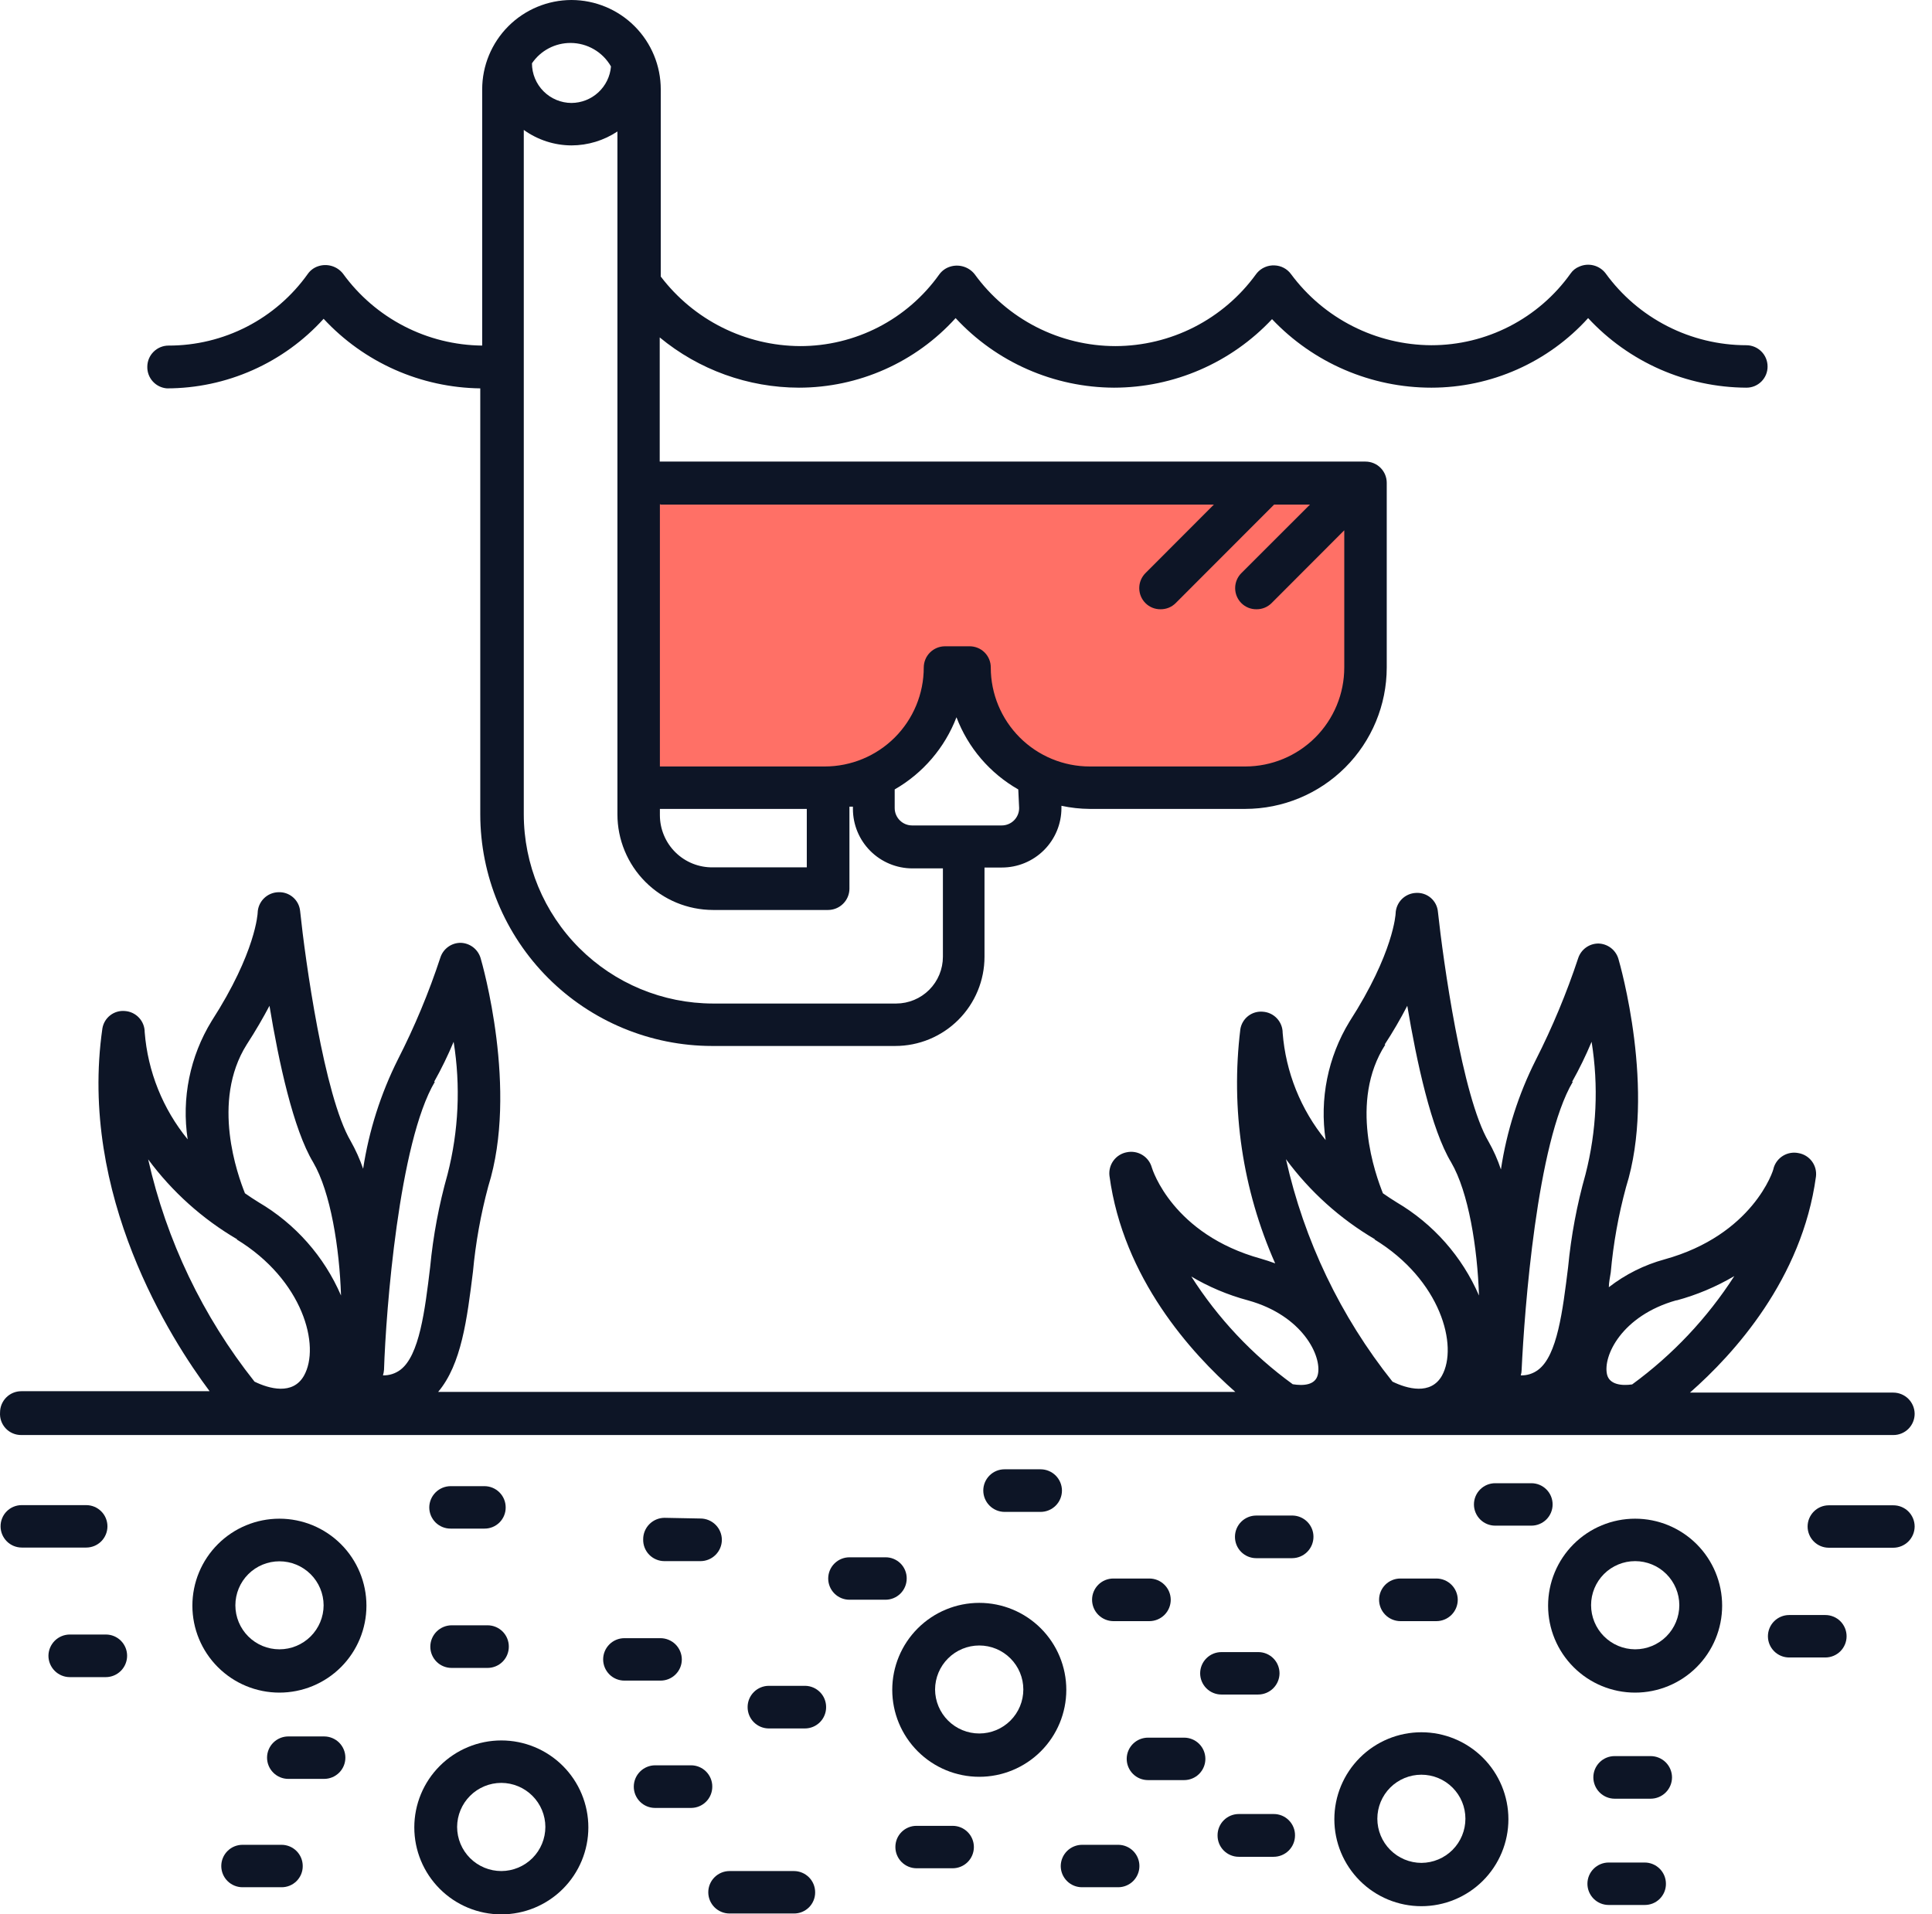
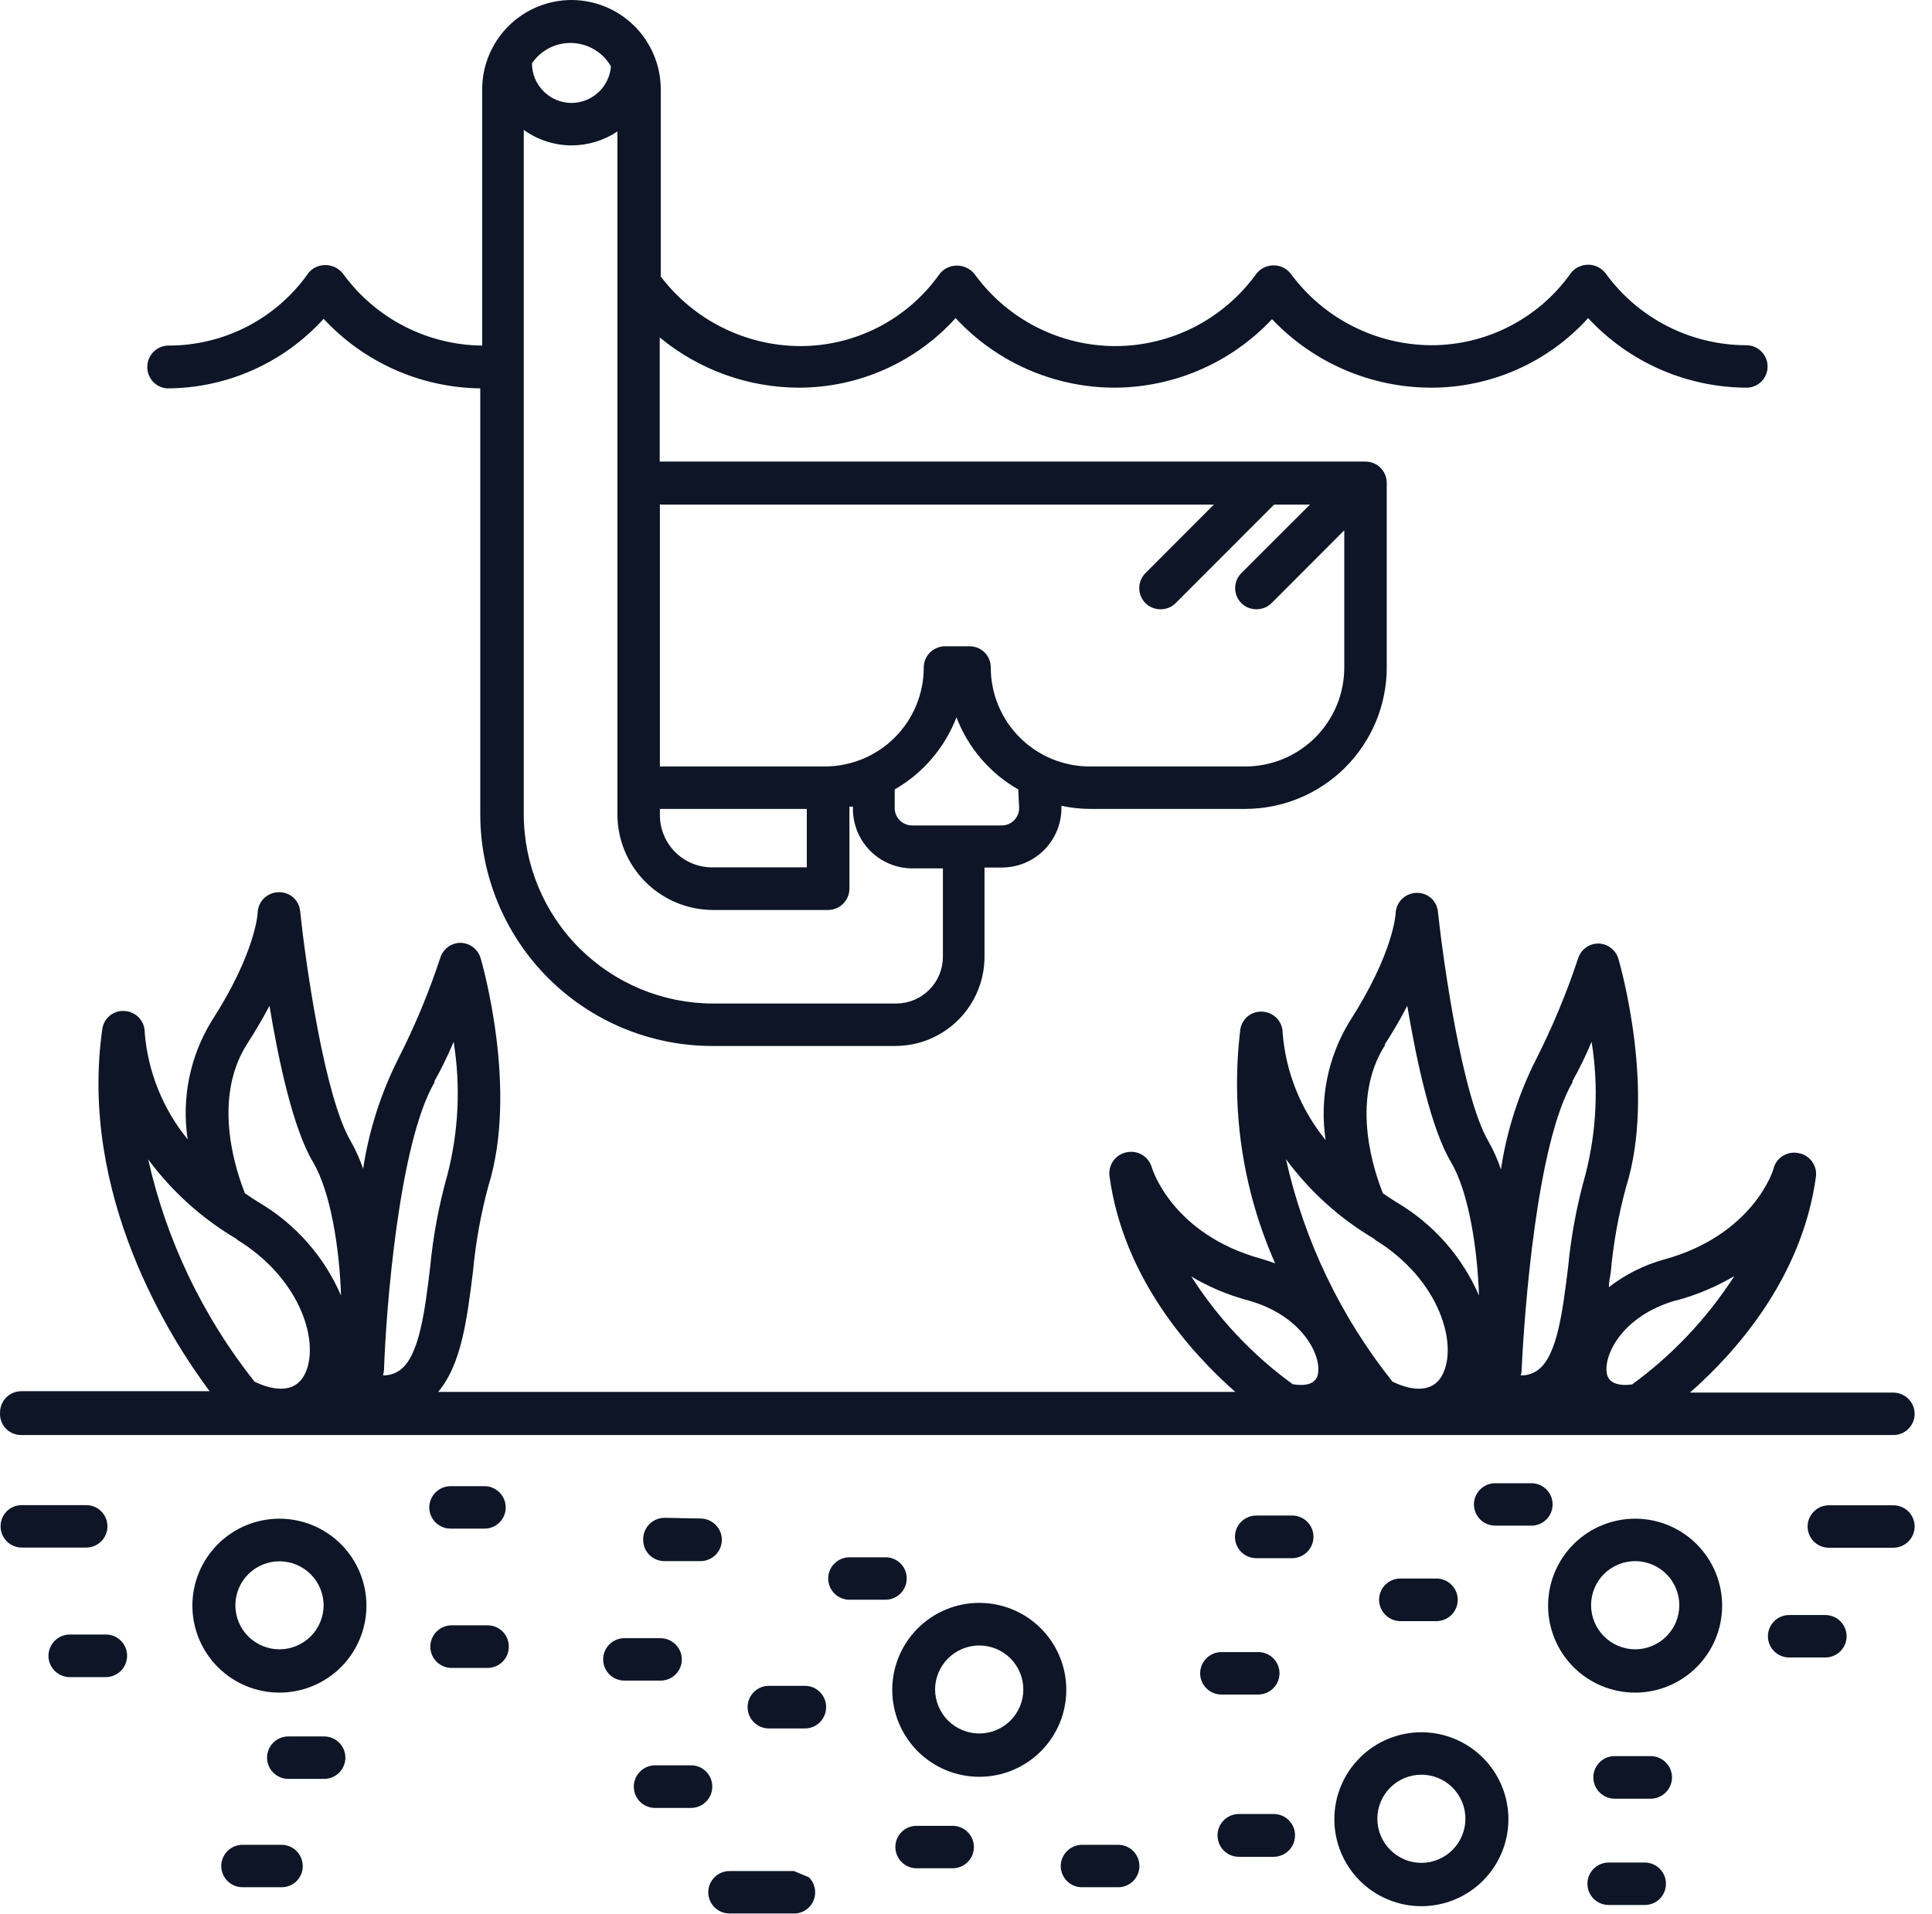
<svg xmlns="http://www.w3.org/2000/svg" width="111" height="110" viewBox="0 0 111 110" fill="none">
-   <path d="M36.753 28.034V45.113L47.783 45.263L51.923 44.233L54.483 38.767L55.423 38.717L56.903 42.115L60.203 44.873L66.803 45.013L74.583 44.973L77.833 40.685L78.083 27.934L36.753 28.034Z" fill="#FF7066" />
  <path d="M1.223 82.457H108.773C108.934 82.459 109.094 82.428 109.243 82.367C109.392 82.307 109.528 82.217 109.643 82.104C109.757 81.99 109.847 81.856 109.909 81.707C109.971 81.558 110.003 81.399 110.003 81.238C110.001 80.914 109.87 80.604 109.64 80.375C109.409 80.147 109.098 80.019 108.773 80.019H97.093C99.623 77.8 103.533 73.493 104.333 67.607C104.371 67.297 104.289 66.984 104.103 66.733C103.917 66.482 103.641 66.312 103.333 66.258C103.032 66.195 102.718 66.247 102.453 66.404C102.188 66.561 101.992 66.812 101.903 67.107C101.903 67.257 100.693 70.965 95.633 72.364C94.472 72.681 93.384 73.225 92.433 73.963C92.433 73.683 92.503 73.393 92.543 73.113C92.691 71.455 92.985 69.813 93.423 68.206C95.163 62.66 93.073 55.404 92.983 55.095C92.909 54.845 92.758 54.626 92.552 54.468C92.345 54.31 92.093 54.221 91.833 54.215C91.576 54.215 91.326 54.296 91.117 54.447C90.909 54.598 90.753 54.81 90.673 55.055C90.007 57.065 89.192 59.022 88.233 60.911C87.237 62.887 86.562 65.009 86.233 67.197C86.05 66.642 85.812 66.106 85.523 65.598C84.003 63.01 82.913 55.185 82.613 52.386C82.585 52.078 82.438 51.793 82.203 51.591C81.967 51.389 81.662 51.288 81.353 51.307C81.043 51.32 80.75 51.45 80.533 51.67C80.316 51.891 80.191 52.187 80.183 52.496C80.183 52.496 80.083 54.745 77.533 58.702C76.291 60.74 75.806 63.149 76.163 65.508C74.732 63.755 73.87 61.607 73.693 59.352C73.694 59.042 73.576 58.743 73.365 58.517C73.153 58.29 72.863 58.153 72.553 58.133C72.252 58.106 71.951 58.194 71.712 58.379C71.473 58.565 71.313 58.834 71.263 59.132C70.699 63.718 71.39 68.37 73.263 72.594C72.993 72.494 72.723 72.404 72.443 72.324C67.383 70.925 66.213 67.217 66.173 67.077C66.089 66.778 65.894 66.523 65.629 66.362C65.364 66.201 65.047 66.145 64.743 66.208C64.435 66.264 64.159 66.436 63.973 66.689C63.787 66.941 63.705 67.255 63.743 67.567C64.533 73.453 68.453 77.76 70.973 79.979H25.173C26.513 78.39 26.833 75.802 27.173 73.073C27.326 71.415 27.62 69.774 28.053 68.166C29.793 62.62 27.703 55.364 27.613 55.055C27.539 54.805 27.388 54.586 27.182 54.428C26.975 54.27 26.723 54.181 26.463 54.175C26.206 54.175 25.955 54.256 25.747 54.407C25.539 54.558 25.383 54.77 25.303 55.015C24.642 57.027 23.826 58.985 22.863 60.871C21.872 62.849 21.197 64.97 20.863 67.157C20.672 66.603 20.431 66.068 20.143 65.558C18.623 62.97 17.533 55.145 17.243 52.346C17.213 52.039 17.065 51.755 16.83 51.554C16.595 51.353 16.292 51.25 15.983 51.267C15.672 51.277 15.376 51.406 15.157 51.627C14.937 51.848 14.811 52.145 14.803 52.456C14.803 52.456 14.713 54.705 12.163 58.662C10.913 60.697 10.424 63.108 10.783 65.468C9.352 63.715 8.49 61.567 8.313 59.312C8.314 59.002 8.197 58.703 7.985 58.477C7.773 58.25 7.483 58.113 7.173 58.093C6.872 58.066 6.571 58.154 6.332 58.34C6.093 58.525 5.933 58.794 5.883 59.092C4.503 68.676 9.823 76.971 12.043 79.939H1.223C0.9 79.939 0.589 80.067 0.361 80.296C0.132 80.525 0.003 80.835 0.003 81.158C-0.009 81.325 0.013 81.493 0.069 81.651C0.125 81.809 0.213 81.953 0.328 82.076C0.442 82.198 0.581 82.295 0.735 82.36C0.889 82.426 1.056 82.459 1.223 82.457ZM96.323 74.722C97.488 74.407 98.605 73.936 99.643 73.323C98.086 75.741 96.096 77.852 93.773 79.549C93.153 79.639 92.473 79.549 92.333 78.99C92.073 77.93 93.173 75.592 96.323 74.712V74.722ZM90.323 62.16C90.74 61.416 91.114 60.648 91.443 59.862C91.85 62.397 91.731 64.989 91.093 67.477C90.6 69.222 90.265 71.008 90.093 72.813C89.783 75.312 89.473 77.89 88.373 78.71C88.087 78.928 87.734 79.041 87.373 79.029C87.405 78.926 87.422 78.818 87.423 78.71C87.583 75.282 88.303 65.638 90.363 62.16H90.323ZM79.553 60.022C80.024 59.301 80.458 58.557 80.853 57.793C81.393 61.011 82.233 64.898 83.373 66.787C84.373 68.496 84.883 71.694 84.973 74.442C84.004 72.201 82.348 70.326 80.243 69.086C79.963 68.916 79.713 68.746 79.453 68.566C79.043 67.537 77.483 63.3 79.593 60.022H79.553ZM78.963 71.214C82.783 73.543 83.793 77.35 82.843 79.049C82.203 80.179 80.843 79.799 80.003 79.389C77.019 75.648 74.926 71.277 73.883 66.607C75.26 68.474 77.002 70.041 79.003 71.214H78.963ZM68.383 73.313C69.422 73.936 70.543 74.41 71.713 74.722C74.843 75.592 75.963 77.93 75.713 78.99C75.573 79.589 74.893 79.639 74.273 79.539C71.947 77.852 69.962 75.739 68.423 73.313H68.383ZM24.943 62.16C25.36 61.416 25.734 60.648 26.063 59.862C26.47 62.397 26.351 64.989 25.713 67.477C25.22 69.222 24.885 71.008 24.713 72.813C24.413 75.312 24.093 77.89 23.003 78.71C22.715 78.926 22.363 79.038 22.003 79.029C22.034 78.925 22.054 78.818 22.063 78.71C22.173 75.282 22.923 65.638 24.983 62.16H24.943ZM14.173 60.022C14.693 59.222 15.123 58.472 15.483 57.793C16.013 61.011 16.853 64.898 17.993 66.787C18.993 68.496 19.503 71.694 19.593 74.442C18.627 72.2 16.97 70.323 14.863 69.086C14.583 68.916 14.333 68.746 14.073 68.566C13.663 67.537 12.113 63.3 14.173 60.022ZM13.593 71.214C17.413 73.543 18.423 77.35 17.463 79.049C16.823 80.179 15.463 79.799 14.623 79.389C11.652 75.645 9.563 71.28 8.513 66.617C9.891 68.481 11.633 70.044 13.633 71.214H13.593Z" fill="#0D1526" />
  <path d="M6.173 87.704C6.173 87.38 6.045 87.07 5.816 86.842C5.587 86.613 5.277 86.485 4.953 86.485H1.253C1.093 86.483 0.934 86.514 0.785 86.575C0.636 86.635 0.501 86.725 0.388 86.839C0.274 86.952 0.184 87.087 0.124 87.236C0.063 87.384 0.032 87.543 0.033 87.704C0.033 88.027 0.162 88.337 0.391 88.566C0.619 88.795 0.93 88.923 1.253 88.923H4.953C5.277 88.923 5.587 88.795 5.816 88.566C6.045 88.337 6.173 88.027 6.173 87.704Z" fill="#0D1526" />
  <path d="M108.773 86.495H105.073C104.75 86.495 104.439 86.623 104.211 86.852C103.982 87.081 103.853 87.391 103.853 87.714C103.853 88.037 103.982 88.348 104.211 88.576C104.439 88.805 104.75 88.933 105.073 88.933H108.773C109.098 88.933 109.409 88.805 109.64 88.577C109.87 88.349 110.001 88.038 110.003 87.714C110.003 87.553 109.971 87.394 109.909 87.245C109.847 87.097 109.757 86.962 109.643 86.849C109.528 86.735 109.392 86.645 109.243 86.585C109.094 86.524 108.934 86.494 108.773 86.495Z" fill="#0D1526" />
  <path d="M27.833 87.834C27.994 87.835 28.153 87.805 28.302 87.744C28.45 87.683 28.585 87.593 28.699 87.48C28.812 87.366 28.902 87.231 28.963 87.083C29.024 86.934 29.055 86.775 29.053 86.615C29.053 86.291 28.925 85.981 28.696 85.753C28.467 85.524 28.157 85.395 27.833 85.395H25.893C25.569 85.395 25.258 85.524 25.027 85.752C24.797 85.981 24.666 86.29 24.663 86.615C24.663 86.776 24.695 86.935 24.757 87.084C24.819 87.232 24.91 87.367 25.024 87.481C25.139 87.594 25.274 87.683 25.423 87.744C25.573 87.805 25.732 87.835 25.893 87.834H27.833Z" fill="#0D1526" />
-   <path d="M45.613 107.511H41.913C41.59 107.511 41.28 107.64 41.051 107.869C40.822 108.097 40.693 108.407 40.693 108.731C40.693 109.054 40.822 109.364 41.051 109.593C41.28 109.821 41.59 109.95 41.913 109.95H45.613C45.774 109.951 45.933 109.921 46.082 109.86C46.23 109.799 46.365 109.709 46.479 109.596C46.593 109.482 46.682 109.347 46.743 109.199C46.804 109.05 46.835 108.891 46.833 108.731C46.833 108.407 46.705 108.097 46.476 107.869C46.247 107.64 45.937 107.511 45.613 107.511Z" fill="#0D1526" />
+   <path d="M45.613 107.511H41.913C41.59 107.511 41.28 107.64 41.051 107.869C40.822 108.097 40.693 108.407 40.693 108.731C40.693 109.054 40.822 109.364 41.051 109.593C41.28 109.821 41.59 109.95 41.913 109.95H45.613C45.774 109.951 45.933 109.921 46.082 109.86C46.23 109.799 46.365 109.709 46.479 109.596C46.593 109.482 46.682 109.347 46.743 109.199C46.804 109.05 46.835 108.891 46.833 108.731C46.833 108.407 46.705 108.097 46.476 107.869Z" fill="#0D1526" />
  <path d="M16.173 106.003H13.933C13.61 106.003 13.299 106.131 13.071 106.36C12.842 106.588 12.713 106.898 12.713 107.222C12.713 107.382 12.745 107.54 12.806 107.688C12.867 107.836 12.957 107.971 13.071 108.084C13.184 108.197 13.319 108.287 13.467 108.348C13.615 108.409 13.773 108.441 13.933 108.441H16.173C16.334 108.442 16.493 108.412 16.642 108.351C16.791 108.29 16.925 108.2 17.039 108.087C17.153 107.973 17.242 107.838 17.303 107.69C17.364 107.541 17.395 107.382 17.393 107.222C17.393 106.898 17.265 106.588 17.036 106.36C16.807 106.131 16.497 106.003 16.173 106.003Z" fill="#0D1526" />
  <path d="M6.083 93.92H4.013C3.689 93.92 3.378 94.048 3.147 94.276C2.917 94.505 2.786 94.815 2.783 95.139C2.783 95.465 2.913 95.778 3.144 96.008C3.374 96.239 3.687 96.368 4.013 96.368H6.083C6.408 96.366 6.718 96.235 6.947 96.005C7.175 95.775 7.303 95.463 7.303 95.139C7.303 94.816 7.175 94.506 6.946 94.277C6.717 94.048 6.407 93.92 6.083 93.92Z" fill="#0D1526" />
  <path d="M38.173 87.214C37.849 87.217 37.538 87.347 37.31 87.578C37.081 87.808 36.953 88.119 36.953 88.443C36.948 88.607 36.975 88.77 37.034 88.922C37.093 89.075 37.182 89.214 37.296 89.332C37.41 89.449 37.546 89.542 37.697 89.606C37.848 89.67 38.01 89.703 38.173 89.703H40.243C40.568 89.703 40.879 89.575 41.109 89.346C41.34 89.118 41.471 88.808 41.473 88.483C41.473 88.157 41.344 87.845 41.113 87.614C40.882 87.384 40.569 87.254 40.243 87.254L38.173 87.214Z" fill="#0D1526" />
-   <path d="M57.713 84.426C57.39 84.426 57.079 84.554 56.851 84.783C56.622 85.012 56.493 85.322 56.493 85.645C56.493 85.969 56.622 86.281 56.85 86.511C57.079 86.741 57.389 86.872 57.713 86.874H59.783C60.11 86.874 60.422 86.745 60.653 86.514C60.884 86.284 61.013 85.971 61.013 85.645C61.011 85.321 60.88 85.011 60.65 84.782C60.419 84.554 60.108 84.426 59.783 84.426H57.713Z" fill="#0D1526" />
  <path d="M74.284 87.084H72.173C71.85 87.084 71.54 87.213 71.311 87.441C71.082 87.67 70.953 87.98 70.953 88.304C70.952 88.465 70.983 88.624 71.043 88.773C71.104 88.922 71.194 89.058 71.307 89.172C71.421 89.286 71.555 89.377 71.704 89.439C71.853 89.501 72.012 89.533 72.173 89.533H74.243C74.568 89.53 74.878 89.4 75.107 89.169C75.335 88.939 75.463 88.628 75.463 88.304C75.464 87.987 75.341 87.683 75.12 87.455C74.9 87.228 74.6 87.095 74.284 87.084Z" fill="#0D1526" />
-   <path d="M63.963 90.702C63.64 90.702 63.329 90.831 63.101 91.059C62.872 91.288 62.743 91.598 62.743 91.921C62.743 92.246 62.872 92.557 63.1 92.787C63.329 93.017 63.639 93.148 63.963 93.151H66.033C66.36 93.151 66.672 93.021 66.903 92.791C67.134 92.56 67.263 92.247 67.263 91.921C67.261 91.597 67.13 91.287 66.9 91.059C66.669 90.83 66.358 90.702 66.033 90.702H63.963Z" fill="#0D1526" />
  <path d="M80.453 90.702C80.13 90.702 79.819 90.831 79.591 91.059C79.362 91.288 79.233 91.598 79.233 91.921C79.233 92.246 79.362 92.557 79.59 92.787C79.819 93.017 80.129 93.148 80.453 93.151H82.523C82.85 93.151 83.162 93.021 83.393 92.791C83.624 92.56 83.753 92.247 83.753 91.921C83.751 91.597 83.62 91.287 83.39 91.059C83.159 90.83 82.848 90.702 82.523 90.702H80.453Z" fill="#0D1526" />
  <path d="M87.983 85.226H85.903C85.58 85.226 85.27 85.354 85.041 85.583C84.812 85.811 84.683 86.121 84.683 86.445C84.683 86.768 84.812 87.078 85.041 87.307C85.27 87.536 85.58 87.664 85.903 87.664H87.983C88.144 87.664 88.302 87.633 88.45 87.571C88.598 87.51 88.733 87.42 88.846 87.307C88.959 87.194 89.049 87.059 89.11 86.912C89.172 86.764 89.203 86.605 89.203 86.445C89.203 86.121 89.075 85.811 88.846 85.583C88.617 85.354 88.307 85.226 87.983 85.226Z" fill="#0D1526" />
  <path d="M72.283 97.368C72.608 97.368 72.919 97.24 73.15 97.011C73.38 96.783 73.511 96.473 73.513 96.149C73.513 95.988 73.481 95.829 73.419 95.68C73.358 95.531 73.267 95.396 73.153 95.283C73.038 95.17 72.902 95.08 72.753 95.019C72.604 94.959 72.445 94.928 72.283 94.93H70.173C69.85 94.93 69.54 95.058 69.311 95.287C69.082 95.515 68.953 95.825 68.953 96.149C68.953 96.309 68.985 96.467 69.046 96.615C69.108 96.763 69.198 96.898 69.311 97.011C69.424 97.124 69.558 97.214 69.707 97.275C69.855 97.337 70.013 97.368 70.173 97.368H72.283Z" fill="#0D1526" />
  <path d="M94.833 100.906H92.763C92.44 100.906 92.129 101.034 91.901 101.263C91.672 101.492 91.543 101.802 91.543 102.125C91.543 102.449 91.672 102.76 91.9 102.991C92.129 103.221 92.439 103.352 92.763 103.354H94.833C95.159 103.354 95.472 103.225 95.703 102.994C95.934 102.764 96.063 102.451 96.063 102.125C96.061 101.801 95.93 101.491 95.7 101.262C95.469 101.034 95.158 100.906 94.833 100.906Z" fill="#0D1526" />
  <path d="M104.873 92.8H102.793C102.47 92.8 102.159 92.929 101.931 93.157C101.702 93.386 101.573 93.696 101.573 94.02C101.573 94.343 101.702 94.653 101.931 94.882C102.159 95.11 102.47 95.239 102.793 95.239H104.873C105.197 95.239 105.507 95.11 105.736 94.882C105.965 94.653 106.093 94.343 106.093 94.02C106.093 93.696 105.965 93.386 105.736 93.157C105.507 92.929 105.197 92.8 104.873 92.8Z" fill="#0D1526" />
-   <path d="M68.033 99.846H65.963C65.802 99.845 65.643 99.876 65.493 99.936C65.344 99.997 65.209 100.087 65.094 100.2C64.98 100.313 64.889 100.448 64.827 100.597C64.765 100.745 64.733 100.905 64.733 101.066C64.733 101.226 64.765 101.386 64.827 101.534C64.889 101.683 64.98 101.818 65.094 101.931C65.209 102.045 65.344 102.134 65.493 102.195C65.643 102.255 65.802 102.286 65.963 102.285H68.033C68.194 102.285 68.352 102.253 68.5 102.192C68.648 102.131 68.783 102.041 68.896 101.928C69.009 101.814 69.099 101.68 69.16 101.532C69.222 101.384 69.253 101.226 69.253 101.066C69.253 100.742 69.125 100.432 68.896 100.203C68.667 99.975 68.357 99.846 68.033 99.846Z" fill="#0D1526" />
  <path d="M94.493 107.021H92.423C92.1 107.021 91.79 107.15 91.561 107.379C91.332 107.607 91.203 107.917 91.203 108.241C91.203 108.564 91.332 108.874 91.561 109.103C91.79 109.332 92.1 109.46 92.423 109.46H94.493C94.654 109.461 94.813 109.431 94.962 109.37C95.11 109.309 95.245 109.219 95.359 109.106C95.472 108.992 95.562 108.857 95.623 108.709C95.684 108.56 95.715 108.401 95.713 108.241C95.713 107.917 95.585 107.607 95.356 107.379C95.127 107.15 94.817 107.021 94.493 107.021Z" fill="#0D1526" />
  <path d="M73.173 104.234H71.173C70.85 104.234 70.54 104.362 70.311 104.591C70.082 104.819 69.953 105.13 69.953 105.453C69.951 105.615 69.98 105.775 70.04 105.926C70.1 106.076 70.19 106.213 70.303 106.328C70.417 106.443 70.552 106.535 70.702 106.597C70.851 106.66 71.011 106.692 71.173 106.692H73.173C73.498 106.692 73.809 106.564 74.04 106.336C74.27 106.107 74.401 105.797 74.403 105.473C74.406 105.31 74.376 105.149 74.315 104.998C74.255 104.847 74.164 104.71 74.049 104.594C73.935 104.479 73.798 104.387 73.648 104.325C73.497 104.264 73.336 104.232 73.173 104.234Z" fill="#0D1526" />
  <path d="M52.093 90.702C52.095 90.541 52.064 90.382 52.003 90.234C51.942 90.085 51.853 89.95 51.739 89.837C51.626 89.724 51.49 89.634 51.342 89.573C51.193 89.512 51.034 89.481 50.873 89.483H48.803C48.643 89.483 48.484 89.514 48.336 89.576C48.188 89.637 48.054 89.727 47.941 89.84C47.827 89.953 47.738 90.087 47.676 90.235C47.615 90.383 47.583 90.542 47.583 90.702C47.583 91.025 47.712 91.335 47.941 91.564C48.169 91.793 48.48 91.921 48.803 91.921H50.873C51.197 91.921 51.507 91.793 51.736 91.564C51.965 91.335 52.093 91.025 52.093 90.702Z" fill="#0D1526" />
  <path d="M25.943 95.839H28.013C28.337 95.839 28.647 95.71 28.876 95.482C29.105 95.253 29.233 94.943 29.233 94.62C29.235 94.459 29.204 94.299 29.143 94.15C29.083 94.001 28.993 93.865 28.88 93.751C28.766 93.637 28.631 93.546 28.482 93.484C28.334 93.422 28.174 93.39 28.013 93.39H25.943C25.619 93.393 25.309 93.524 25.08 93.754C24.852 93.984 24.723 94.296 24.723 94.62C24.723 94.943 24.852 95.253 25.081 95.482C25.309 95.71 25.62 95.839 25.943 95.839Z" fill="#0D1526" />
  <path d="M39.173 95.349C39.171 95.025 39.04 94.715 38.81 94.486C38.579 94.258 38.268 94.13 37.943 94.13H35.873C35.55 94.13 35.239 94.258 35.011 94.487C34.782 94.715 34.653 95.025 34.653 95.349C34.653 95.672 34.782 95.982 35.011 96.211C35.239 96.44 35.55 96.568 35.873 96.568H37.943C38.104 96.569 38.264 96.539 38.413 96.478C38.562 96.418 38.698 96.328 38.812 96.215C38.927 96.101 39.018 95.966 39.08 95.818C39.142 95.669 39.173 95.51 39.173 95.349Z" fill="#0D1526" />
  <path d="M39.703 101.435H37.633C37.309 101.438 36.998 101.568 36.77 101.799C36.541 102.029 36.413 102.34 36.413 102.664C36.413 102.988 36.542 103.298 36.771 103.526C36.999 103.755 37.31 103.884 37.633 103.884H39.703C40.027 103.884 40.337 103.755 40.566 103.526C40.795 103.298 40.923 102.988 40.923 102.664C40.925 102.503 40.894 102.344 40.833 102.195C40.773 102.046 40.683 101.91 40.57 101.796C40.456 101.681 40.321 101.591 40.173 101.529C40.024 101.467 39.864 101.435 39.703 101.435Z" fill="#0D1526" />
  <path d="M54.733 104.913H52.663C52.503 104.912 52.343 104.942 52.195 105.003C52.046 105.064 51.911 105.154 51.798 105.267C51.684 105.381 51.594 105.516 51.533 105.664C51.473 105.813 51.442 105.972 51.443 106.132C51.443 106.455 51.572 106.766 51.801 106.994C52.03 107.223 52.34 107.351 52.663 107.351H54.733C55.057 107.351 55.367 107.223 55.596 106.994C55.825 106.766 55.953 106.455 55.953 106.132C55.953 105.809 55.825 105.499 55.596 105.27C55.367 105.041 55.057 104.913 54.733 104.913Z" fill="#0D1526" />
  <path d="M64.253 106.003H62.173C61.849 106.003 61.538 106.131 61.307 106.359C61.077 106.587 60.946 106.897 60.943 107.222C60.943 107.383 60.975 107.542 61.037 107.691C61.099 107.839 61.19 107.974 61.304 108.087C61.419 108.201 61.554 108.29 61.703 108.351C61.852 108.412 62.012 108.442 62.173 108.441H64.243C64.404 108.441 64.562 108.409 64.71 108.348C64.858 108.287 64.993 108.197 65.106 108.084C65.219 107.971 65.309 107.836 65.37 107.688C65.432 107.54 65.463 107.382 65.463 107.222C65.463 106.9 65.336 106.592 65.11 106.363C64.883 106.135 64.575 106.005 64.253 106.003Z" fill="#0D1526" />
  <path d="M46.273 96.868H44.173C43.85 96.868 43.54 96.997 43.311 97.225C43.082 97.454 42.953 97.764 42.953 98.087C42.952 98.248 42.983 98.408 43.043 98.557C43.104 98.706 43.194 98.842 43.307 98.956C43.421 99.07 43.556 99.161 43.704 99.223C43.853 99.285 44.012 99.317 44.173 99.317H46.243C46.404 99.317 46.564 99.285 46.713 99.223C46.861 99.161 46.996 99.07 47.11 98.956C47.223 98.842 47.313 98.706 47.373 98.557C47.434 98.408 47.465 98.248 47.463 98.087C47.464 97.769 47.339 97.463 47.117 97.236C46.894 97.008 46.592 96.876 46.273 96.868Z" fill="#0D1526" />
  <path d="M18.623 99.776H16.563C16.24 99.776 15.93 99.905 15.701 100.133C15.472 100.362 15.343 100.672 15.343 100.995C15.343 101.319 15.472 101.629 15.701 101.857C15.93 102.086 16.24 102.215 16.563 102.215H18.623C18.947 102.215 19.257 102.086 19.486 101.857C19.715 101.629 19.843 101.319 19.843 100.995C19.843 100.672 19.715 100.362 19.486 100.133C19.257 99.905 18.947 99.776 18.623 99.776Z" fill="#0D1526" />
  <path d="M16.053 87.264C14.727 87.264 13.456 87.791 12.518 88.728C11.58 89.665 11.053 90.936 11.053 92.261C11.053 93.587 11.58 94.858 12.518 95.794C13.456 96.732 14.727 97.258 16.053 97.258C17.379 97.258 18.651 96.732 19.589 95.794C20.526 94.858 21.053 93.587 21.053 92.261C21.053 90.936 20.526 89.665 19.589 88.728C18.651 87.791 17.379 87.264 16.053 87.264ZM16.053 94.77C15.382 94.77 14.739 94.503 14.264 94.029C13.79 93.555 13.523 92.912 13.523 92.241C13.523 91.571 13.79 90.927 14.264 90.453C14.739 89.979 15.382 89.713 16.053 89.713C16.725 89.713 17.37 89.979 17.846 90.453C18.322 90.927 18.591 91.57 18.593 92.241C18.591 92.913 18.322 93.556 17.846 94.03C17.37 94.504 16.725 94.77 16.053 94.77Z" fill="#0D1526" />
-   <path d="M28.803 100.006C27.477 100.006 26.206 100.533 25.268 101.47C24.33 102.407 23.803 103.678 23.803 105.003C23.803 106.328 24.33 107.599 25.268 108.536C26.206 109.474 27.477 110 28.803 110C30.129 110 31.401 109.474 32.339 108.536C33.276 107.599 33.803 106.328 33.803 105.003C33.803 103.678 33.276 102.407 32.339 101.47C31.401 100.533 30.129 100.006 28.803 100.006ZM28.803 107.511C28.13 107.511 27.484 107.244 27.007 106.768C26.531 106.292 26.263 105.646 26.263 104.973C26.266 104.302 26.535 103.659 27.011 103.185C27.487 102.711 28.131 102.445 28.803 102.445C29.473 102.447 30.116 102.715 30.589 103.188C31.063 103.662 31.331 104.303 31.333 104.973C31.333 105.645 31.067 106.289 30.593 106.765C30.119 107.24 29.475 107.509 28.803 107.511Z" fill="#0D1526" />
  <path d="M56.263 92.101C54.937 92.101 53.666 92.628 52.728 93.565C51.79 94.502 51.263 95.773 51.263 97.098C51.263 98.423 51.79 99.694 52.728 100.631C53.666 101.568 54.937 102.095 56.263 102.095C57.59 102.095 58.861 101.568 59.799 100.631C60.736 99.694 61.263 98.423 61.263 97.098C61.263 95.773 60.736 94.502 59.799 93.565C58.861 92.628 57.59 92.101 56.263 92.101ZM56.263 99.606C55.592 99.606 54.947 99.34 54.471 98.866C53.995 98.393 53.726 97.749 53.723 97.078C53.726 96.406 53.995 95.763 54.471 95.29C54.947 94.816 55.592 94.55 56.263 94.55C56.934 94.55 57.578 94.816 58.052 95.29C58.527 95.764 58.794 96.407 58.794 97.078C58.794 97.749 58.527 98.392 58.052 98.866C57.578 99.34 56.934 99.606 56.263 99.606Z" fill="#0D1526" />
  <path d="M81.663 99.536C80.337 99.536 79.065 100.063 78.128 101C77.19 101.937 76.663 103.208 76.663 104.533C76.663 105.858 77.19 107.129 78.128 108.067C79.065 109.004 80.337 109.53 81.663 109.53C82.989 109.53 84.261 109.004 85.199 108.067C86.137 107.129 86.663 105.858 86.663 104.533C86.663 103.208 86.137 101.937 85.199 101C84.261 100.063 82.989 99.536 81.663 99.536ZM81.663 107.042C80.991 107.039 80.348 106.77 79.874 106.295C79.4 105.819 79.133 105.175 79.133 104.503C79.133 103.833 79.4 103.19 79.874 102.715C80.349 102.241 80.992 101.975 81.663 101.975C81.996 101.975 82.325 102.04 82.632 102.167C82.939 102.294 83.218 102.481 83.452 102.715C83.687 102.95 83.874 103.229 84.001 103.536C84.128 103.842 84.193 104.171 84.193 104.503C84.193 105.175 83.927 105.819 83.453 106.295C82.979 106.77 82.335 107.039 81.663 107.042Z" fill="#0D1526" />
  <path d="M93.943 87.264C92.617 87.264 91.345 87.791 90.408 88.728C89.47 89.665 88.943 90.936 88.943 92.261C88.943 93.587 89.47 94.858 90.408 95.794C91.345 96.732 92.617 97.258 93.943 97.258C95.269 97.258 96.541 96.732 97.479 95.794C98.416 94.858 98.943 93.587 98.943 92.261C98.943 90.936 98.416 89.665 97.479 88.728C96.541 87.791 95.269 87.264 93.943 87.264ZM93.943 94.77C93.271 94.767 92.628 94.498 92.154 94.023C91.68 93.547 91.413 92.903 91.413 92.231C91.413 91.561 91.68 90.918 92.154 90.443C92.629 89.969 93.272 89.703 93.943 89.703C94.615 89.703 95.26 89.969 95.736 90.443C96.212 90.917 96.481 91.56 96.483 92.231C96.483 92.904 96.216 93.55 95.74 94.026C95.263 94.502 94.617 94.77 93.943 94.77Z" fill="#0D1526" />
  <path d="M9.593 22.316C11.289 22.314 12.966 21.957 14.516 21.268C16.066 20.58 17.455 19.575 18.593 18.318C19.744 19.56 21.135 20.555 22.682 21.242C24.229 21.929 25.9 22.294 27.593 22.316V46.79C27.596 50.318 28.999 53.701 31.494 56.197C33.989 58.692 37.373 60.097 40.903 60.102H51.433C52.794 60.102 54.099 59.562 55.061 58.6C56.023 57.639 56.563 56.335 56.563 54.975V49.848H57.563C58.012 49.848 58.457 49.76 58.872 49.588C59.287 49.416 59.664 49.165 59.982 48.847C60.299 48.53 60.551 48.153 60.723 47.739C60.895 47.324 60.983 46.879 60.983 46.431V46.301C61.516 46.416 62.059 46.477 62.603 46.48H71.543C73.699 46.478 75.765 45.621 77.289 44.098C78.813 42.575 79.671 40.51 79.673 38.356V27.742C79.673 27.419 79.545 27.109 79.316 26.88C79.087 26.652 78.777 26.523 78.453 26.523H37.903V19.388C40.154 21.249 42.982 22.27 45.903 22.276C47.6 22.275 49.277 21.919 50.827 21.23C52.377 20.542 53.766 19.536 54.903 18.278C56.064 19.533 57.471 20.536 59.037 21.223C60.603 21.911 62.293 22.269 64.003 22.276C65.706 22.274 67.39 21.924 68.951 21.247C70.513 20.57 71.919 19.58 73.083 18.338C74.262 19.583 75.682 20.574 77.257 21.251C78.832 21.928 80.529 22.277 82.243 22.276C83.94 22.274 85.617 21.918 87.167 21.229C88.717 20.541 90.106 19.536 91.243 18.278C92.404 19.531 93.81 20.532 95.373 21.22C96.937 21.907 98.625 22.267 100.333 22.276C100.494 22.277 100.653 22.247 100.802 22.186C100.95 22.125 101.085 22.035 101.199 21.922C101.313 21.808 101.402 21.673 101.463 21.525C101.524 21.376 101.555 21.217 101.553 21.057C101.553 20.733 101.425 20.423 101.196 20.195C100.967 19.966 100.657 19.837 100.333 19.837C98.754 19.835 97.197 19.459 95.791 18.74C94.385 18.021 93.169 16.979 92.243 15.7C92.071 15.477 91.828 15.318 91.554 15.249C91.28 15.18 90.991 15.205 90.733 15.32C90.53 15.4 90.356 15.54 90.233 15.72C89.325 16.994 88.124 18.032 86.733 18.748C85.341 19.465 83.799 19.838 82.233 19.837C80.664 19.829 79.119 19.456 77.72 18.746C76.32 18.037 75.106 17.011 74.173 15.75C74.064 15.6 73.921 15.477 73.756 15.39C73.592 15.303 73.409 15.256 73.223 15.25C73.035 15.241 72.847 15.275 72.674 15.35C72.5 15.424 72.346 15.537 72.223 15.68L72.153 15.77C71.228 17.043 70.014 18.079 68.612 18.795C67.21 19.51 65.658 19.884 64.083 19.887C62.504 19.885 60.947 19.509 59.541 18.79C58.135 18.071 56.919 17.029 55.993 15.75C55.827 15.542 55.6 15.39 55.344 15.315C55.089 15.24 54.816 15.245 54.563 15.33C54.322 15.41 54.112 15.564 53.963 15.77C53.056 17.045 51.856 18.084 50.464 18.801C49.072 19.517 47.529 19.89 45.963 19.887C44.413 19.878 42.885 19.513 41.498 18.82C40.11 18.127 38.901 17.124 37.963 15.89V5.137C37.963 3.776 37.423 2.471 36.461 1.508C35.5 0.545 34.195 0.003 32.833 0C31.472 0.003 30.167 0.545 29.205 1.508C28.244 2.471 27.703 3.776 27.703 5.137V19.857C26.139 19.841 24.6 19.459 23.211 18.74C21.821 18.021 20.62 16.987 19.703 15.72C19.538 15.511 19.311 15.358 19.055 15.283C18.799 15.208 18.526 15.214 18.273 15.3C18.035 15.38 17.828 15.534 17.683 15.74C16.776 17.015 15.576 18.054 14.184 18.771C12.792 19.487 11.249 19.86 9.683 19.857C9.36 19.857 9.049 19.986 8.821 20.215C8.592 20.443 8.463 20.753 8.463 21.077C8.457 21.388 8.571 21.691 8.781 21.921C8.992 22.152 9.282 22.293 9.593 22.316ZM54.173 54.975C54.173 55.686 53.891 56.369 53.389 56.873C52.887 57.376 52.205 57.661 51.493 57.663H40.963C38.08 57.658 35.317 56.511 33.279 54.472C31.242 52.434 30.096 49.672 30.093 46.79V7.465C30.892 8.04 31.849 8.351 32.833 8.355C33.773 8.353 34.691 8.075 35.473 7.555V46.79C35.473 48.246 36.051 49.643 37.081 50.673C38.11 51.704 39.506 52.284 40.963 52.287H47.573C47.898 52.287 48.209 52.159 48.439 51.93C48.67 51.702 48.801 51.392 48.803 51.068V46.351H49.003V46.48C49.003 47.387 49.364 48.256 50.005 48.897C50.647 49.538 51.516 49.898 52.423 49.898H54.173V54.975ZM37.913 46.341C37.813 46.45 37.713 46.48 37.913 46.48H46.353V49.838H40.963C40.565 49.845 40.17 49.772 39.8 49.625C39.43 49.477 39.093 49.257 38.81 48.978C38.526 48.699 38.3 48.366 38.147 47.999C37.993 47.632 37.913 47.238 37.913 46.84V46.341ZM58.553 46.431C58.553 46.696 58.448 46.95 58.261 47.137C58.073 47.325 57.818 47.43 57.553 47.43H52.403C52.138 47.43 51.884 47.325 51.696 47.137C51.509 46.95 51.403 46.696 51.403 46.431V45.361C53.028 44.427 54.282 42.963 54.953 41.214C55.618 42.967 56.874 44.433 58.503 45.361L58.553 46.431ZM37.973 28.992H69.743L65.813 32.929C65.699 33.042 65.609 33.177 65.547 33.325C65.485 33.474 65.454 33.633 65.454 33.794C65.454 33.954 65.485 34.113 65.547 34.262C65.609 34.41 65.699 34.545 65.813 34.658C65.926 34.77 66.06 34.859 66.208 34.919C66.356 34.979 66.514 35.01 66.673 35.008C66.834 35.01 66.994 34.981 67.144 34.921C67.293 34.861 67.429 34.771 67.543 34.658L73.203 28.992H75.263L71.323 32.929C71.209 33.042 71.119 33.177 71.057 33.325C70.995 33.474 70.964 33.633 70.964 33.794C70.964 33.954 70.995 34.113 71.057 34.262C71.119 34.41 71.209 34.545 71.323 34.658C71.436 34.77 71.57 34.859 71.718 34.919C71.866 34.979 72.024 35.01 72.183 35.008C72.344 35.01 72.504 34.981 72.653 34.921C72.803 34.861 72.939 34.771 73.053 34.658L77.233 30.471V38.356C77.233 39.862 76.635 41.307 75.57 42.373C74.505 43.439 73.061 44.039 71.553 44.042H62.613C61.104 44.042 59.657 43.443 58.59 42.377C57.523 41.31 56.923 39.864 56.923 38.356C56.925 38.195 56.894 38.036 56.833 37.888C56.772 37.739 56.683 37.604 56.569 37.491C56.456 37.377 56.321 37.287 56.172 37.227C56.023 37.166 55.864 37.135 55.703 37.136H54.293C54.133 37.136 53.974 37.168 53.826 37.229C53.678 37.291 53.544 37.38 53.431 37.493C53.317 37.607 53.227 37.741 53.166 37.889C53.105 38.037 53.073 38.196 53.073 38.356C53.073 39.864 52.474 41.31 51.407 42.377C50.34 43.443 48.892 44.042 47.383 44.042H37.843C37.653 44.042 37.633 44.042 37.913 44.042V28.972L37.973 28.992ZM32.783 2.468C33.255 2.47 33.717 2.595 34.124 2.832C34.532 3.069 34.869 3.409 35.103 3.818C35.056 4.388 34.796 4.919 34.376 5.308C33.956 5.696 33.406 5.913 32.833 5.916C32.23 5.914 31.653 5.672 31.227 5.245C30.802 4.818 30.563 4.24 30.563 3.638C30.809 3.276 31.14 2.98 31.527 2.776C31.914 2.572 32.346 2.467 32.783 2.468Z" fill="#0D1526" />
</svg>